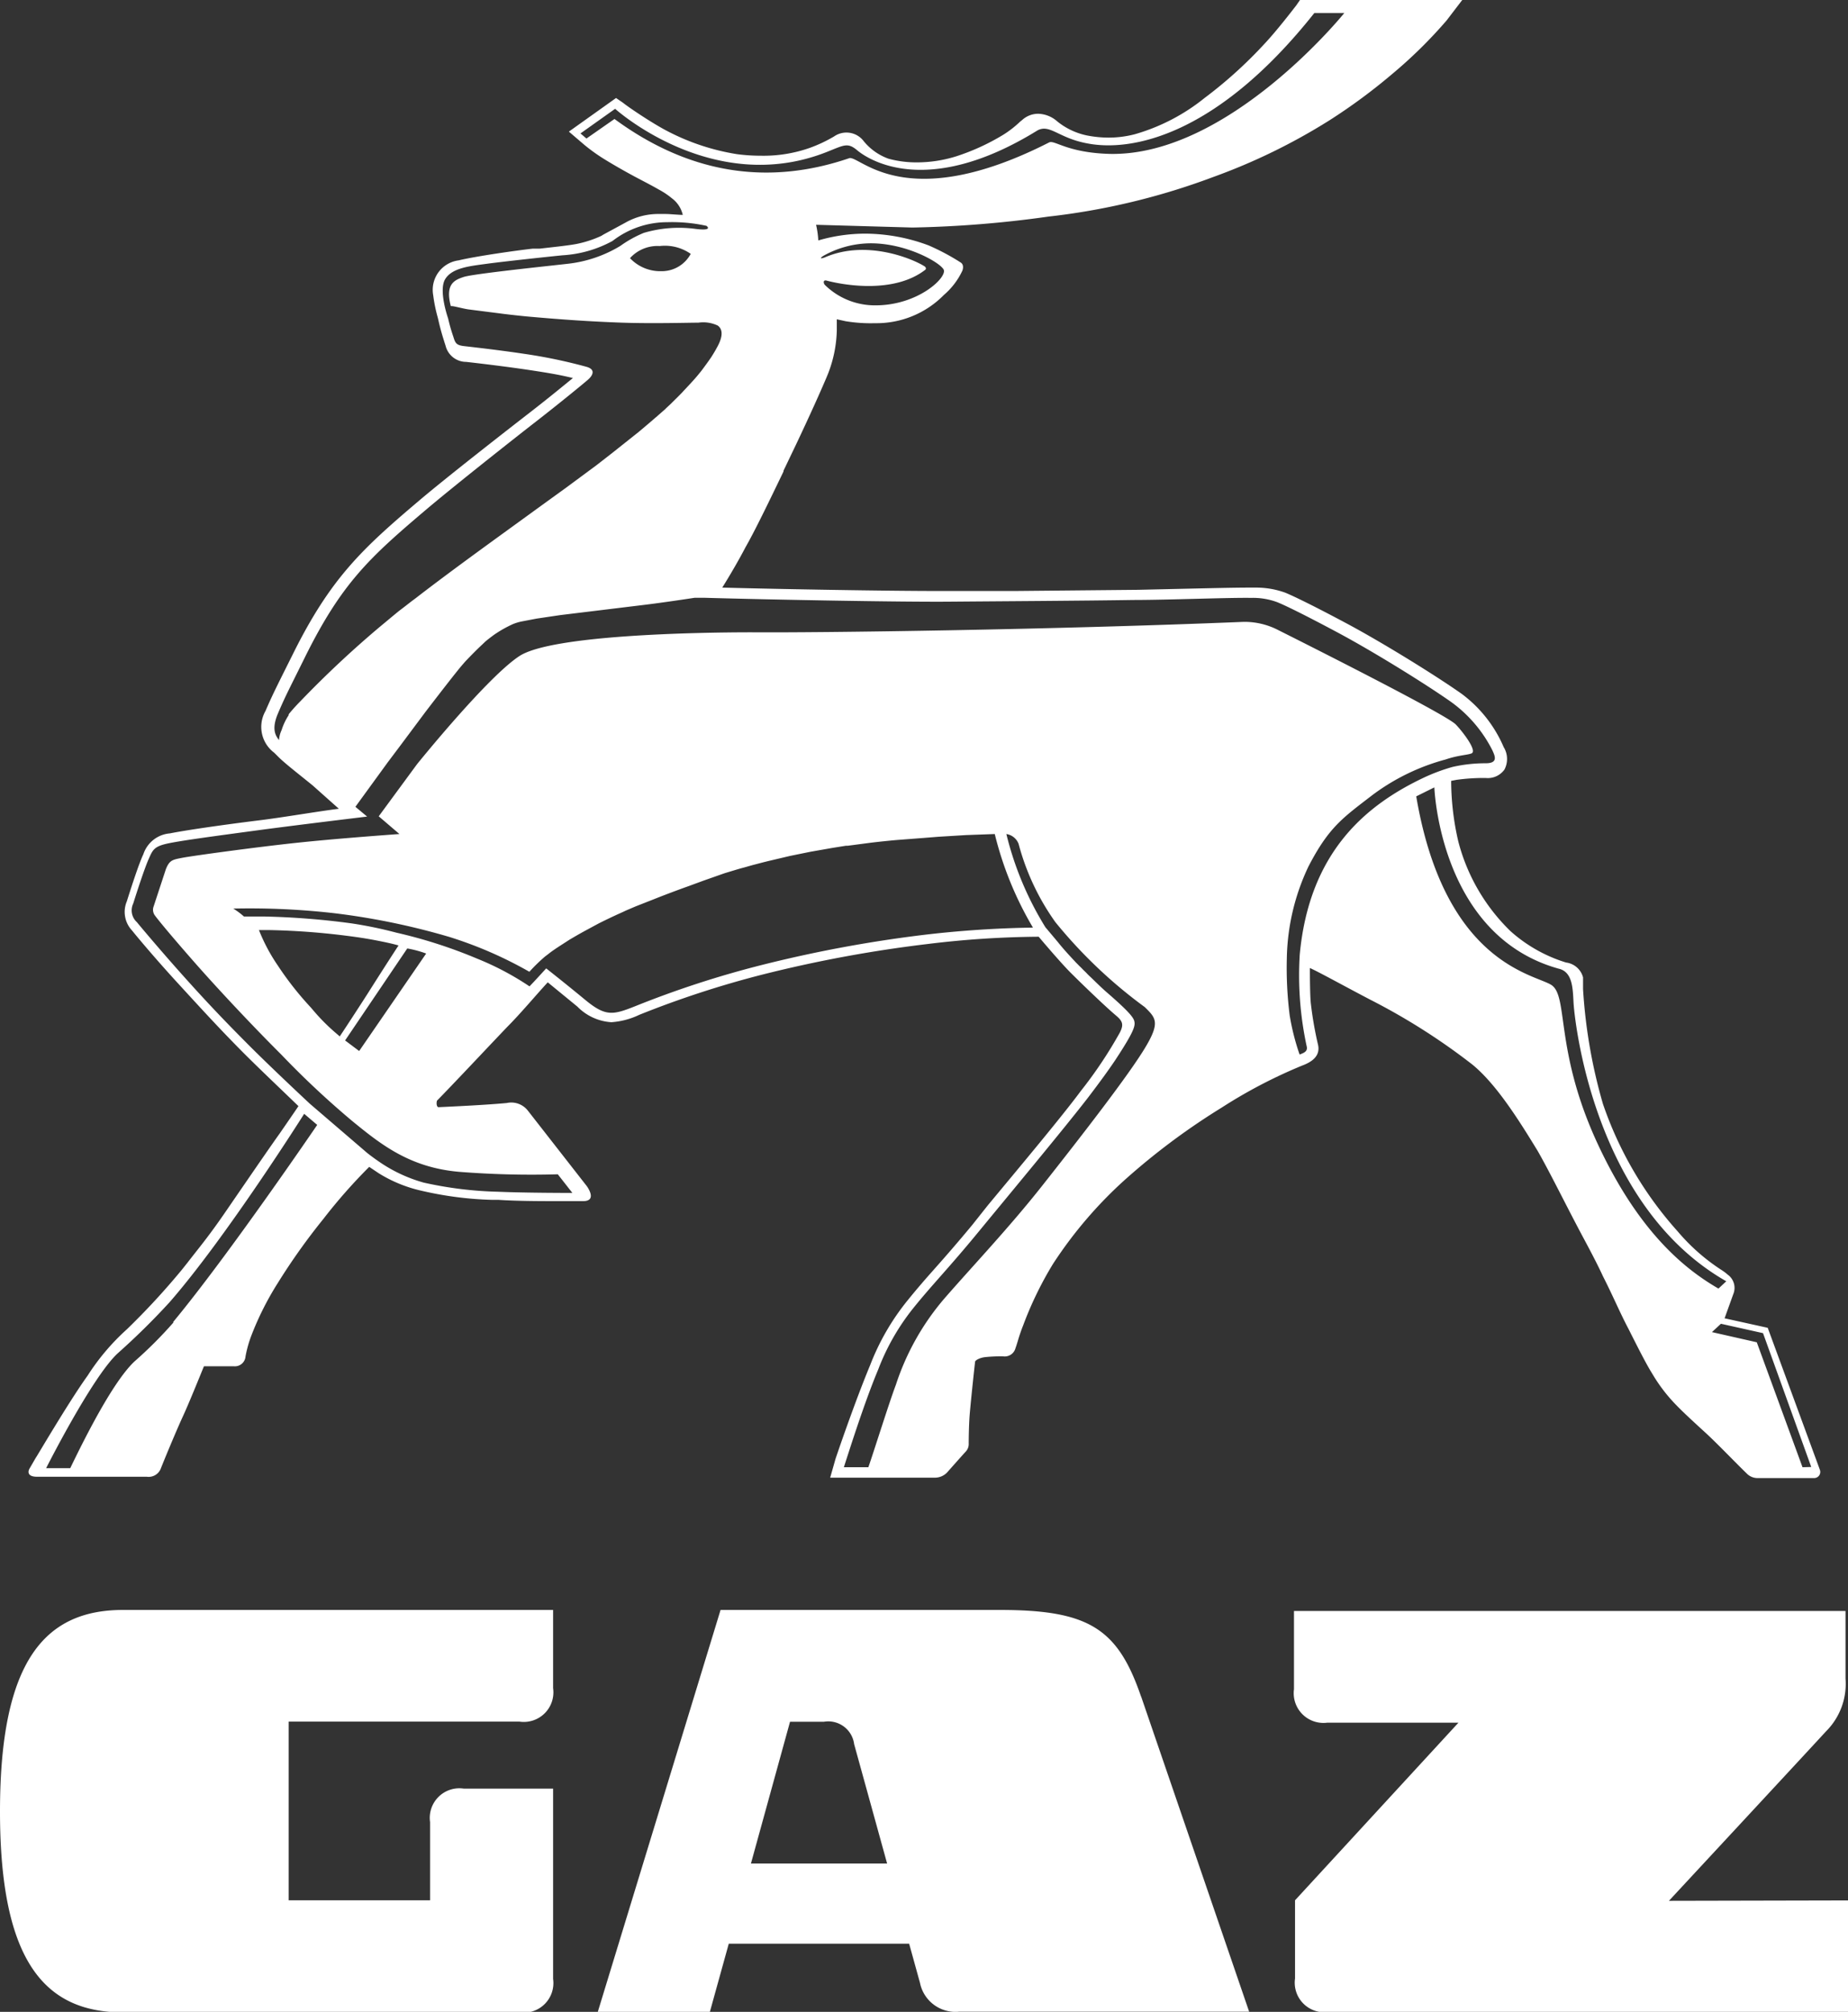
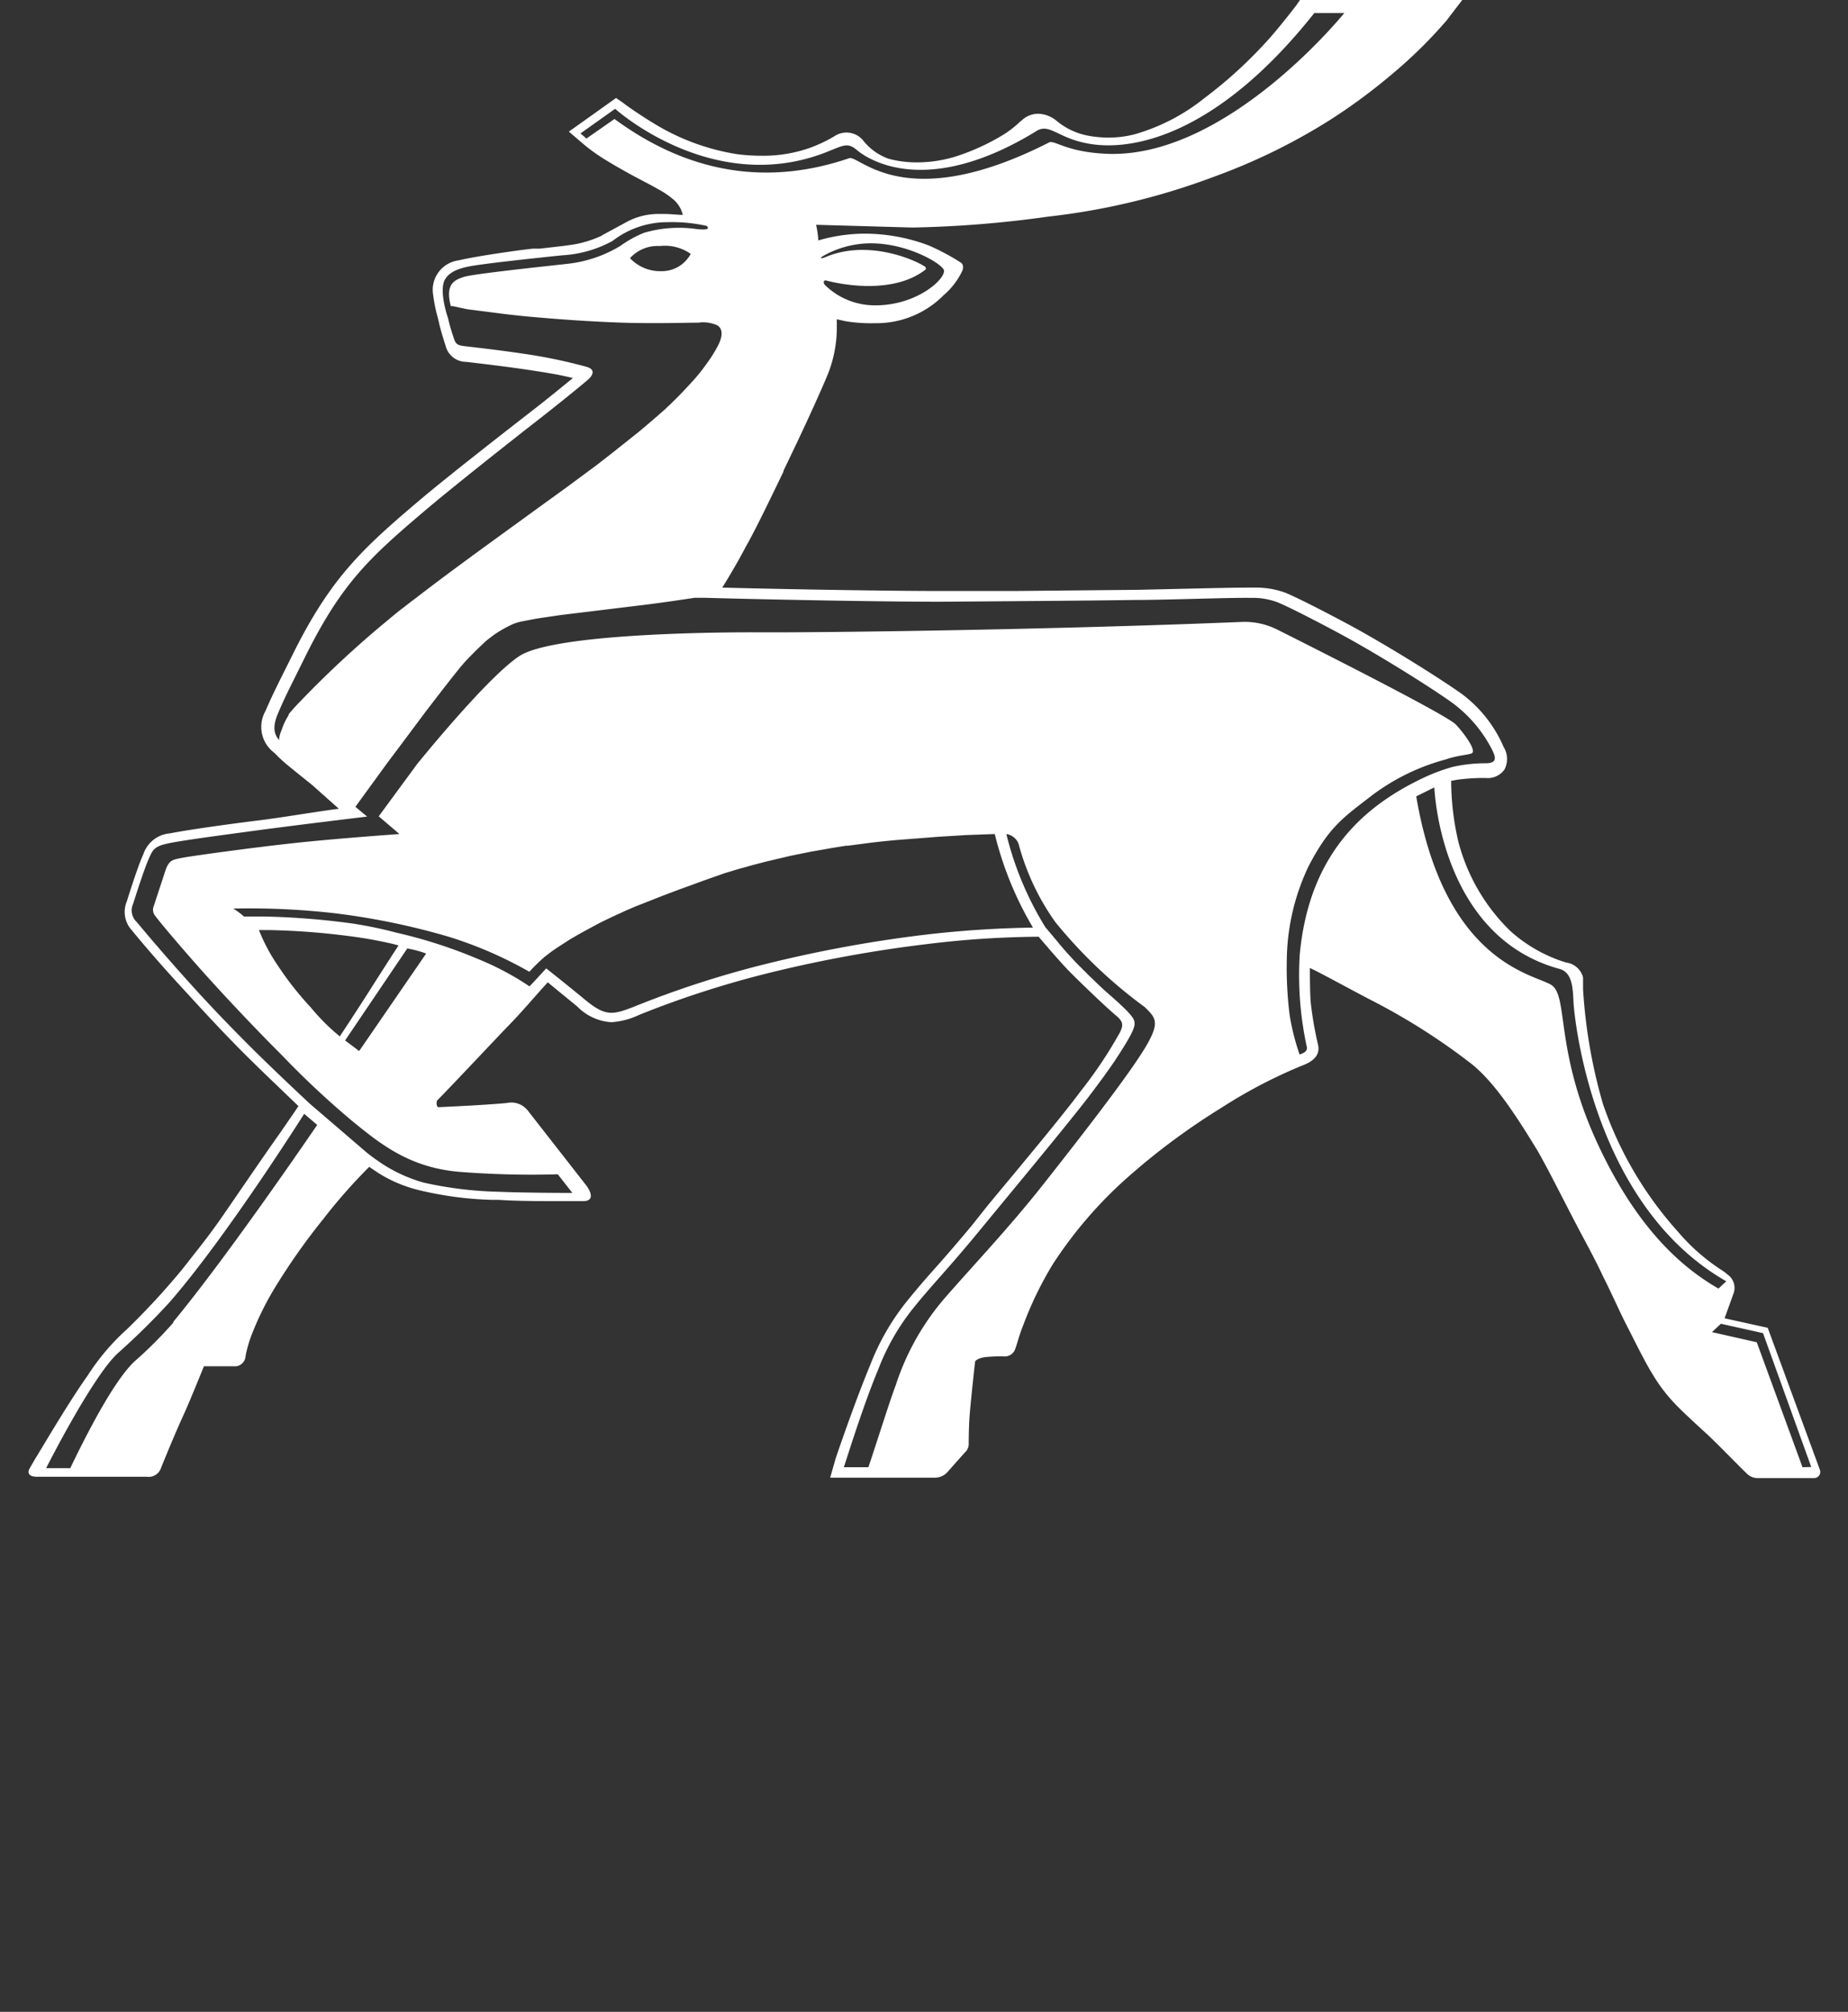
<svg xmlns="http://www.w3.org/2000/svg" viewBox="0 0 141.8 154.38">
  <rect x="0" y="0" width="141.8" height="154.38" fill="#333333" stroke="none" />
  <defs>
    <style>.cls-1{fill:#fff;}</style>
  </defs>
  <title>gaz white</title>
  <g id="Layer_2" data-name="Layer 2">
    <g id="logo">
      <path class="cls-1" d="M139.64,112.78l-4-10.89-3.31-.73L133,99.3a1.25,1.25,0,0,0-.43-1.49,3.83,3.83,0,0,0-.42-.32,15.27,15.27,0,0,1-3.42-3,28.31,28.31,0,0,1-5.74-9.8,40.24,40.24,0,0,1-1.52-8.79v-.62l0-.13V75a1.55,1.55,0,0,0-1.3-1.14,11.39,11.39,0,0,1-4.27-2.41,14.74,14.74,0,0,1-4-6.87,20.79,20.79,0,0,1-.55-4.66l.42-.08a15.13,15.13,0,0,1,2.24-.14,1.57,1.57,0,0,0,1.43-.65,1.74,1.74,0,0,0-.06-1.72,10,10,0,0,0-3.24-4.1c-2-1.41-6.06-3.92-8.81-5.39-3.13-1.67-4.3-2.19-4.71-2.36a6.57,6.57,0,0,0-2.32-.39h-.46c-1.17,0-3.21.05-5,.09l-3.52.08-9.39.09-4.78,0H72c-3.84,0-11.65-.13-16.58-.26C56,44.16,56.68,43,57.2,42c.73-1.27,1.89-3.68,2.92-5.82l0-.06,1-2.09c1-2.11,1.85-4,2.33-5.14l.07-.17a9.76,9.76,0,0,0,.69-3.38c0-.21,0-.63,0-.84l.68.15a11.79,11.79,0,0,0,2.25.15,7.25,7.25,0,0,0,5.29-2.17,5.56,5.56,0,0,0,1.41-1.85s.19-.44-.13-.64a17.28,17.28,0,0,0-2.46-1.31,14,14,0,0,0-4.81-.9,12.83,12.83,0,0,0-3.65.52,7.22,7.22,0,0,0-.17-1.2l7.4.21a85.6,85.6,0,0,0,10.43-.84A52.55,52.55,0,0,0,93.1,13.58,46.13,46.13,0,0,0,102,9.24a43.91,43.91,0,0,0,4.8-3.54A35.63,35.63,0,0,0,111,1.57L112.2,0H99.75l-.29.42C99.31.61,98,2.33,97,3.39a33.74,33.74,0,0,1-4.56,4.12,15.2,15.2,0,0,1-5.36,2.79,8.05,8.05,0,0,1-2,.26,8.83,8.83,0,0,1-1.7-.17,5.35,5.35,0,0,1-2.25-1.07,2.29,2.29,0,0,0-1.47-.59,1.82,1.82,0,0,0-1.24.49l-.14.11a8,8,0,0,1-1.28,1A17,17,0,0,1,73.36,12a10.12,10.12,0,0,1-3,.46,8.17,8.17,0,0,1-2.18-.28,4.35,4.35,0,0,1-1.9-1.34A1.66,1.66,0,0,0,64,10.47a10.93,10.93,0,0,1-1.87.88,10.68,10.68,0,0,1-3.75.6,14.06,14.06,0,0,1-1.83-.12,17.47,17.47,0,0,1-5.66-1.94c-1.19-.66-2.77-1.74-3.08-2l-.54-.37L43.65,10.1l1.17,1a13.58,13.58,0,0,0,1.37,1c.52.33,1.45.88,2.51,1.45.71.38,1.18.61,1.86,1l0,0a5.9,5.9,0,0,1,1,.67,2.2,2.2,0,0,1,.83,1.27c-.31,0-1-.07-1.34-.07h-.48a5.1,5.1,0,0,0-2.59.67L46.3,18l-.16.1a8.55,8.55,0,0,1-1.9.62c-.63.12-1.69.23-2.83.36l-.53,0c-1.25.14-4.3.57-5.69.9a2.28,2.28,0,0,0-1.95,2.67,11.61,11.61,0,0,0,.34,1.68c.05.19.09.39.14.59.17.68.28,1,.38,1.33l.09.28a1.63,1.63,0,0,0,1.58,1.24c1.69.19,3.31.4,4.55.58,1.61.24,2.59.4,3.64.66-.74.6-1.84,1.51-3.22,2.58-1.86,1.44-6.53,5.08-8.61,6.85-4.33,3.67-6.77,5.93-9.66,11.76l-.68,1.36c-.67,1.35-.95,1.91-1.42,3a2.47,2.47,0,0,0,.67,3.2l.33.33c.5.5,1.59,1.34,2.62,2.18L26,62.06c-1.86.24-4.32.67-6.12.89-2.91.36-5.7.77-6.84,1A2.34,2.34,0,0,0,11,65.55l-.06.13c-.25.57-.65,1.71-1.21,3.49a2.08,2.08,0,0,0,.39,2.22l.05.06c.15.19,1.59,1.94,3.48,4s3.24,3.54,5.07,5.38c1.29,1.29,3.1,3,4.18,4.05-.39.58-1,1.46-1.44,2.1-.59.82-1.84,2.64-3.05,4.4l-1.16,1.69c-1.3,1.89-2,2.7-2.87,3.83l-.43.54a55.43,55.43,0,0,1-4.22,4.57l0,0a17.34,17.34,0,0,0-3,3.54c-1.5,2.09-3.95,6.3-4,6.34l-.48.83s-.34.6.6.6h8.42a1,1,0,0,0,1.08-.66c.24-.61,1.09-2.67,1.64-3.88.47-1,1.33-3.14,1.66-3.94h2.28a.82.82,0,0,0,.91-.76,9.26,9.26,0,0,1,.43-1.55,22.93,22.93,0,0,1,2.06-4.1,48.5,48.5,0,0,1,3.48-4.89,41.68,41.68,0,0,1,3.52-4l.73.49a10.57,10.57,0,0,0,3.27,1.34,27,27,0,0,0,5.37.7l.53,0c1.27.09,3.06.1,4.35.1H44s.55,0,.74,0c1.15,0,.28-1.16.28-1.16l-4.52-5.79a1.61,1.61,0,0,0-1.61-.58c-1.57.15-4.36.28-5.24.32-.12,0-.19-.24-.12-.5.88-.89,3.05-3.19,4.07-4.27L38.73,79l.21-.22c1-1,2.21-2.45,3.09-3.4l2.27,1.86a4,4,0,0,0,2.61,1.2,5.9,5.9,0,0,0,2.15-.57,75.38,75.38,0,0,1,9.5-3.1,100.3,100.3,0,0,1,12.61-2.33,73.71,73.71,0,0,1,8.53-.56c.41.49,1.7,2,2.4,2.71,1,1,2.72,2.65,3.5,3.31.53.44.65.7.33,1.33a33.35,33.35,0,0,1-3,4.49c-1.48,2-4.75,5.9-7.14,8.78L74.6,94c-1.17,1.41-2.07,2.44-2.87,3.34s-1.38,1.57-2.06,2.41a18.32,18.32,0,0,0-2.9,5c-1.17,2.81-2.51,6.75-2.66,7.2l-.41,1.44h8a1.29,1.29,0,0,0,1-.43s1.05-1.19,1.41-1.58a.83.83,0,0,0,.22-.61s0-1.31.08-2.27.33-3.32.41-4c0-.12.38-.32.77-.36a11.42,11.42,0,0,1,1.39-.06.85.85,0,0,0,.94-.63c.06-.16.11-.33.17-.52a13,13,0,0,1,.42-1.23A27.37,27.37,0,0,1,80.79,97a32.69,32.69,0,0,1,5.46-6.41A52.12,52.12,0,0,1,93.73,85a38.27,38.27,0,0,1,6.18-3.23c.82-.3,1.44-.79,1.21-1.66a28.12,28.12,0,0,1-.54-3.13c-.06-.6-.07-1.94-.07-2.7.79.36,2.51,1.32,4.61,2.42a49,49,0,0,1,7.87,5c1.81,1.49,3.5,4.16,5,6.62,1,1.75,2.28,4.39,3.63,6.9.49.92,1,1.89,1.38,2.72.75,1.47,1.31,2.81,1.94,4,.74,1.47,1.38,2.74,1.84,3.47a12.5,12.5,0,0,0,1.93,2.5c.54.55,1.16,1.12,2.12,2,.8.72,2.46,2.45,3.19,3.15a1.15,1.15,0,0,0,.79.36h4.36A.47.47,0,0,0,139.64,112.78ZM63.2,19.62a7.49,7.49,0,0,1,3.62-.95c2.71,0,5.24,1.43,5.58,2s-1.92,2.76-5.21,2.76a5.47,5.47,0,0,1-3.89-1.56c-.13-.14-.15-.41.12-.34,1.43.38,5.22,1,7.58-.83.06-.05.08-.17-.07-.27-.92-.58-4.47-2.07-7.66-.67C63.05,19.84,62.8,19.87,63.2,19.62ZM47.15,9.13S45,10.63,45,10.63l-.46-.39,2.66-1.89s7.51,6.79,16.27,3.3c1.31-.52,1.57-.73,2.3-.12S71,15.33,79.62,10c.95-.49,1.6.59,3.79,1,3.45.68,10-.62,17.44-10h2.3s-8.87,11-18,10.81c-3.28-.09-4.23-1.09-4.65-.88-11.08,5.64-14.55.94-15.34,1.21C59.07,14.22,53,13.43,47.15,9.13ZM23.05,53.81a13.63,13.63,0,0,0-.9,1l0,.07,0,0a4.55,4.55,0,0,0-.54,1.14,2.1,2.1,0,0,0-.2.77c-.32-.39-.55-.91-.1-2,.6-1.41.87-1.89,2.09-4.36,2.8-5.65,4.93-7.62,9.21-11.25,2.13-1.81,6.74-5.45,8.49-6.81s3.56-2.84,4-3.22.58-.81-.09-1a39.3,39.3,0,0,0-4.8-1c-1.92-.29-4.08-.53-4.59-.59s-.66-.17-.79-.58-.25-.71-.45-1.56c0,0-.75-2.13-.22-3s1.89-1,3.13-1.17,4.57-.53,5.88-.66A9.1,9.1,0,0,0,47,18.49a6.84,6.84,0,0,1,4.21-1.44,12.32,12.32,0,0,1,3,.28s.58.42-.88.23a9.52,9.52,0,0,0-3.93.31,8.86,8.86,0,0,0-1.8,1,9.88,9.88,0,0,1-4.11,1.38c-1.49.17-7.17.76-7.9,1s-1.44.55-1,2.24h.07c.19,0,.81.18,1.27.25l2.74.35c.73.09,1.48.17,2.06.22,2.36.21,4.66.37,7,.45s5.13,0,5.86,0a2.61,2.61,0,0,1,1.48.22c.53.38.26,1.13-.07,1.71-.11.21-.24.42-.37.63s-.5.72-.77,1.08a1.71,1.71,0,0,1-.11.14l-.22.27c-.29.35-.66.74-1.09,1.2l-.11.12c-.32.33-.63.63-.87.87l-.3.28a1.14,1.14,0,0,0-.11.11l-.23.2c-.56.5-1.52,1.31-1.82,1.56l-2,1.59-1.22.95-2.38,1.76-1.77,1.28c-3.16,2.3-6.85,4.94-9.73,7.17l-.27.2c-.26.2-.6.47-1,.77-.53.43-1,.83-1.45,1.2A79,79,0,0,0,23.05,53.81ZM53,19.48a2.52,2.52,0,0,1-2.27,1.33,3.19,3.19,0,0,1-2.39-1,2.85,2.85,0,0,1,2.28-.93A3.45,3.45,0,0,1,53,19.48Zm-39.69,82a32.42,32.42,0,0,1-3,3c-1.56,1.48-3.56,5.36-4.92,8.18H3.54s3.53-7,5.49-8.81A54.5,54.5,0,0,0,13,99.94c4.37-5,10.34-14.47,10.34-14.47l1,.85S17.52,96.34,13.29,101.44ZM71.12,71.71a99.91,99.91,0,0,0-12.75,2.36,75.73,75.73,0,0,0-9.65,3.15c-1.69.67-2.25.8-3.81-.49s-3-2.42-3-2.42c-.34.37-.78.86-1.28,1.38a21.73,21.73,0,0,0-4-2.12,37.28,37.28,0,0,0-6.21-2A32,32,0,0,0,27,70.86a58.68,58.68,0,0,0-6.69-.53c-.63,0-1.34,0-1.59,0a5.89,5.89,0,0,0-.82-.61,57.15,57.15,0,0,1,7.79.36,54.08,54.08,0,0,1,8.8,1.82,31,31,0,0,1,6.13,2.67,13.14,13.14,0,0,1,1.2-1.17h0l.29-.22c.17-.14.43-.32.78-.55l.79-.51c.37-.22.78-.46,1.26-.72l1-.54c.54-.27,1.12-.55,1.77-.84l.32-.15.75-.32L50.18,69c.82-.33,2-.77,2.65-1L54,67.57,55.62,67c.51-.15,1-.31,1.54-.45l.56-.16c.47-.12.94-.25,1.42-.36l1.48-.35,1.57-.32,1.71-.3,1-.16.14,0,1.75-.23c.66-.08,1.33-.15,2-.21L71,64.29l1-.08,2.14-.13L76.33,64a26.37,26.37,0,0,0,2.93,7.18A81.15,81.15,0,0,0,71.12,71.71ZM31.25,72.78a8.39,8.39,0,0,1,1.45.39l-5.14,7.48-1.08-.81Zm-5.18,6.75-.36-.31a15.23,15.23,0,0,1-1.57-1.57l-.29-.34a24.33,24.33,0,0,1-2.52-3.2,13.78,13.78,0,0,1-1.46-2.74l.83,0a55.47,55.47,0,0,1,6.52.52c.81.11,1.5.24,2.09.36s.92.2,1.27.3c-.8,1.22-1.93,3-2.29,3.57S26.69,78.6,26.07,79.53Zm61.79.88c-1.27,2.1-4.67,6.5-7.9,10.59-2.51,3.18-5.3,6.12-7.46,8.6a19.39,19.39,0,0,0-3.76,6.67c-.5,1.31-1.76,5.34-2.11,6.32H64.75c.28-.85,1.53-4.87,2.64-7.51a17.4,17.4,0,0,1,2.77-4.8c1.39-1.72,2.66-3,4.92-5.75s6.63-8,8.41-10.31c.86-1.13,1.54-2.06,2.07-2.85,1.51-2.29,1.55-2.66,1.48-3s-.61-.92-2.17-2.27c-.33-.29-.71-.66-1.13-1.07-.12-.11-.24-.22-.35-.34s-.24-.23-.35-.35-.22-.21-.32-.32l-.14-.14c-.42-.45-.94-1-1.4-1.58l-.84-1-.12-.14a24.62,24.62,0,0,1-3-7.16,1.19,1.19,0,0,1,.94.76,18.46,18.46,0,0,0,2.82,6,36.89,36.89,0,0,0,6.86,6.52C88.68,78.11,89.05,78.44,87.86,80.41Zm11.87-7.14a25.79,25.79,0,0,0,.53,7c.11.4-.19.52-.54.65a18.07,18.07,0,0,1-.76-3,29,29,0,0,1-.22-4.37,17.08,17.08,0,0,1,1.67-7.08c1.56-3,2.61-3.7,4.87-5.44a16.48,16.48,0,0,1,5.64-2.75c1-.34,1.65-.33,2-.47.46-.21-.79-1.79-1.23-2.23-.89-.87-13.45-7.15-13.57-7.21a5.61,5.61,0,0,0-2.72-.65c-14.82.61-32.61.84-37.73.8-4.4,0-15.35.22-17.81,1.82S32,58.64,32,58.64l-2.94,4L30.65,64s-4.67.33-7.86.67-8,1-8.78,1.15-1,.18-1.28.87l-.94,2.86a.73.73,0,0,0,.12.73c.18.25,1.12,1.41,3,3.55s4.57,5,6.67,7.09A67.6,67.6,0,0,0,27,86c2.21,1.81,4.43,3.59,8.22,3.92a70.56,70.56,0,0,0,7.58.19l1.12,1.43s-3.6,0-5.69-.09a29.19,29.19,0,0,1-5.71-.7,11.43,11.43,0,0,1-3.26-1.49c-.7-.47-1.1-.8-1.1-.8L23.78,84.7S20.88,82,19,80.11s-3.22-3.3-5.05-5.35-3.27-3.78-3.45-4a1.22,1.22,0,0,1-.28-1.42c.28-.89.85-2.65,1.17-3.38s.41-1,1.46-1.23,3.77-.59,6.8-1,8.52-1.07,8.52-1.07l-.9-.75,2.48-3.41.91-1.21,2-2.68s1.73-2.26,2.46-3.16c.18-.23.38-.46.59-.7.4-.42.9-.93,1.29-1.29l.23-.22c.22-.19.45-.36.68-.53a9.2,9.2,0,0,1,1.45-.82,3.82,3.82,0,0,1,.71-.21l1.1-.21,1.82-.27,6.16-.75c1.63-.19,4.16-.58,4.16-.58h.7c5.16.15,15.15.33,18.76.3s10.34-.07,14.21-.13c2.66,0,7.33-.19,9-.16a5.33,5.33,0,0,1,2,.32c.51.2,1.82.82,4.63,2.32s6.83,4,8.73,5.34a10.27,10.27,0,0,1,3.17,3.71c.19.42.48,1-.51,1a11.37,11.37,0,0,0-2.54.28,14.28,14.28,0,0,0-2.16.8C104.84,61.75,100.46,65.35,99.73,73.27Zm22.94,14.67c-3.43-7.29-2.28-11.53-3.65-12.37s-8.18-1.7-10.35-14.46l1.39-.69s.39,11.36,9.53,13.91c1.07.24,1.09,1.47,1.15,2.6s1.43,15.51,11.72,21.39l-.6.56C129.41,97.46,125.86,94.72,122.67,87.94Zm15.64,24.65L134.8,103l-3.44-.78.69-.64,3.23.72,3.7,10.27Z" />
-       <path class="cls-1" d="M0,139c0,11.57,3.48,15.42,9.43,15.42H39.87a2.27,2.27,0,0,0,2.57-2.57V137.25H35.58A2.27,2.27,0,0,0,33,139.82v6H22.15V132.11H39.87a2.27,2.27,0,0,0,2.57-2.57v-6h-33C3.48,123.54,0,127.39,0,139Zm128.06,6.86s11-11.85,12.05-13a5.15,5.15,0,0,0,1.5-4.05v-5.19H99.29v6h0a2.28,2.28,0,0,0,2.56,2.57h10.06L99.37,145.82h0v6h0a2.27,2.27,0,0,0,2.57,2.57H141.8v-8.56ZM87.56,130.2c-1.79-5.23-4-6.66-10.85-6.66H55.29l-9.42,30.84h8.6l1.45-5.23H69.76l.83,3h0a2.78,2.78,0,0,0,3,2.22H95.85l-8.29-24.19ZM57.62,143l3-10.88h2.6a2,2,0,0,1,2.32,1.72h0L68.07,143Z" />
    </g>
  </g>
</svg>